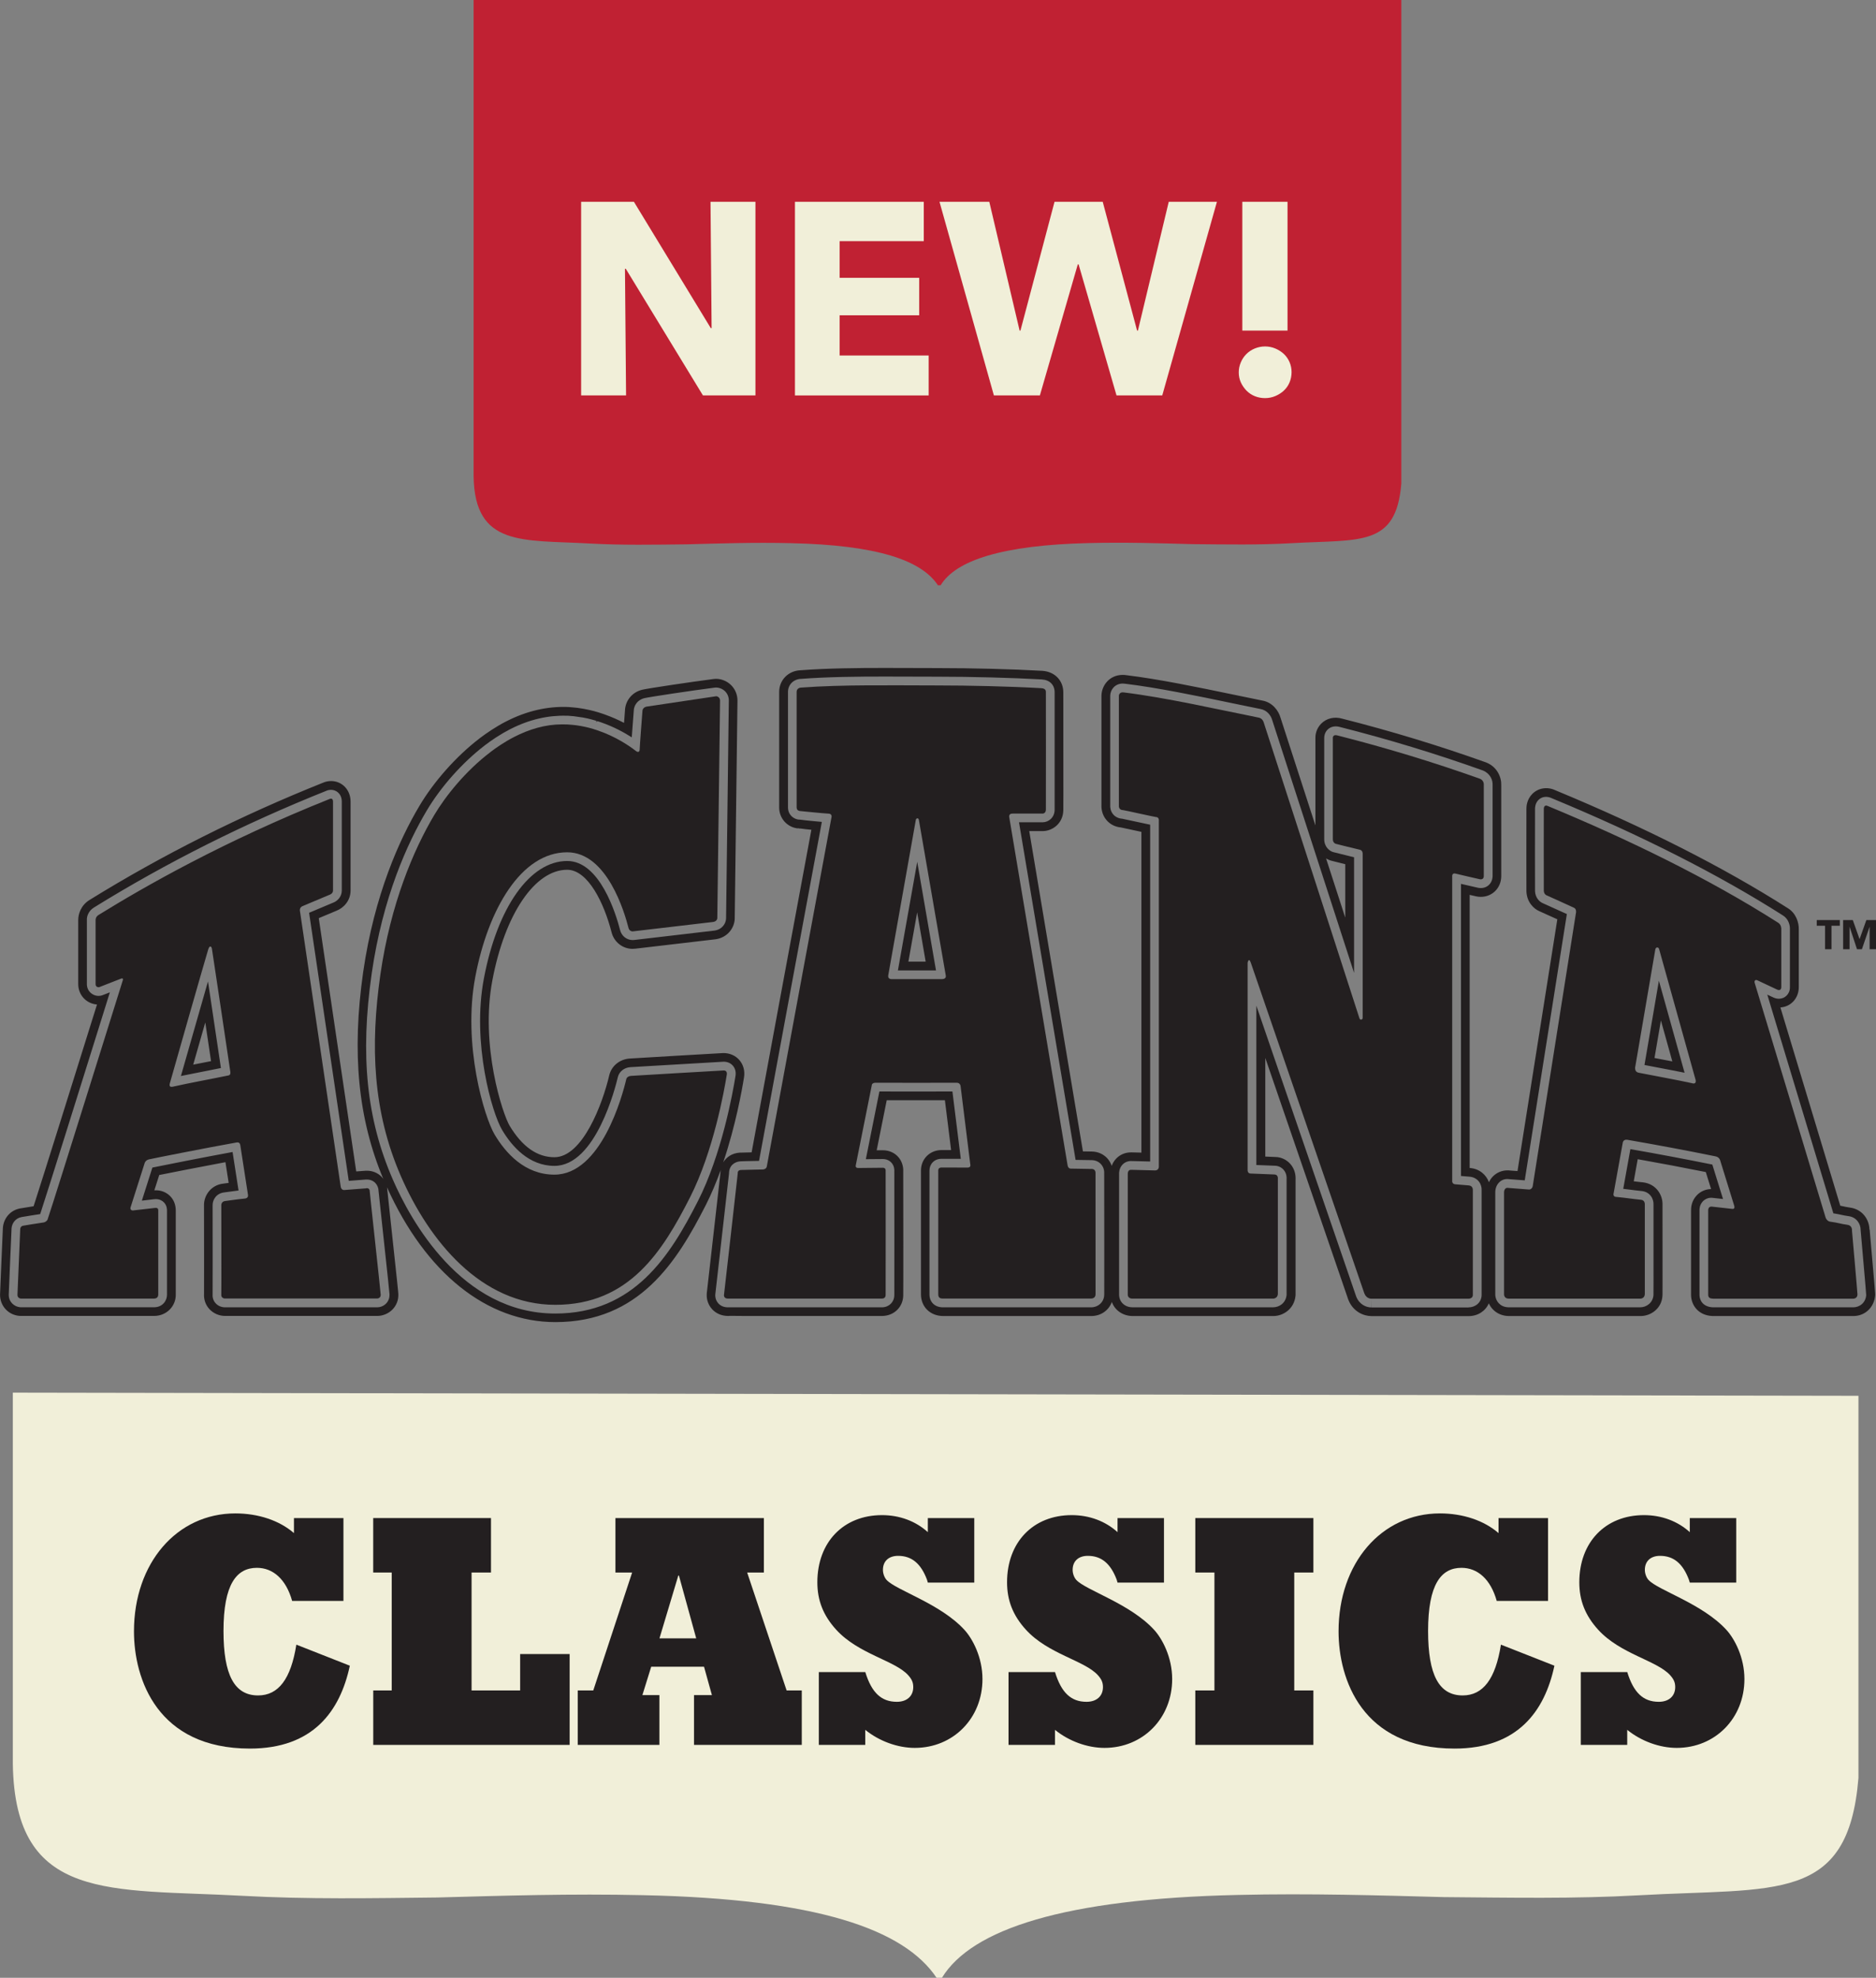
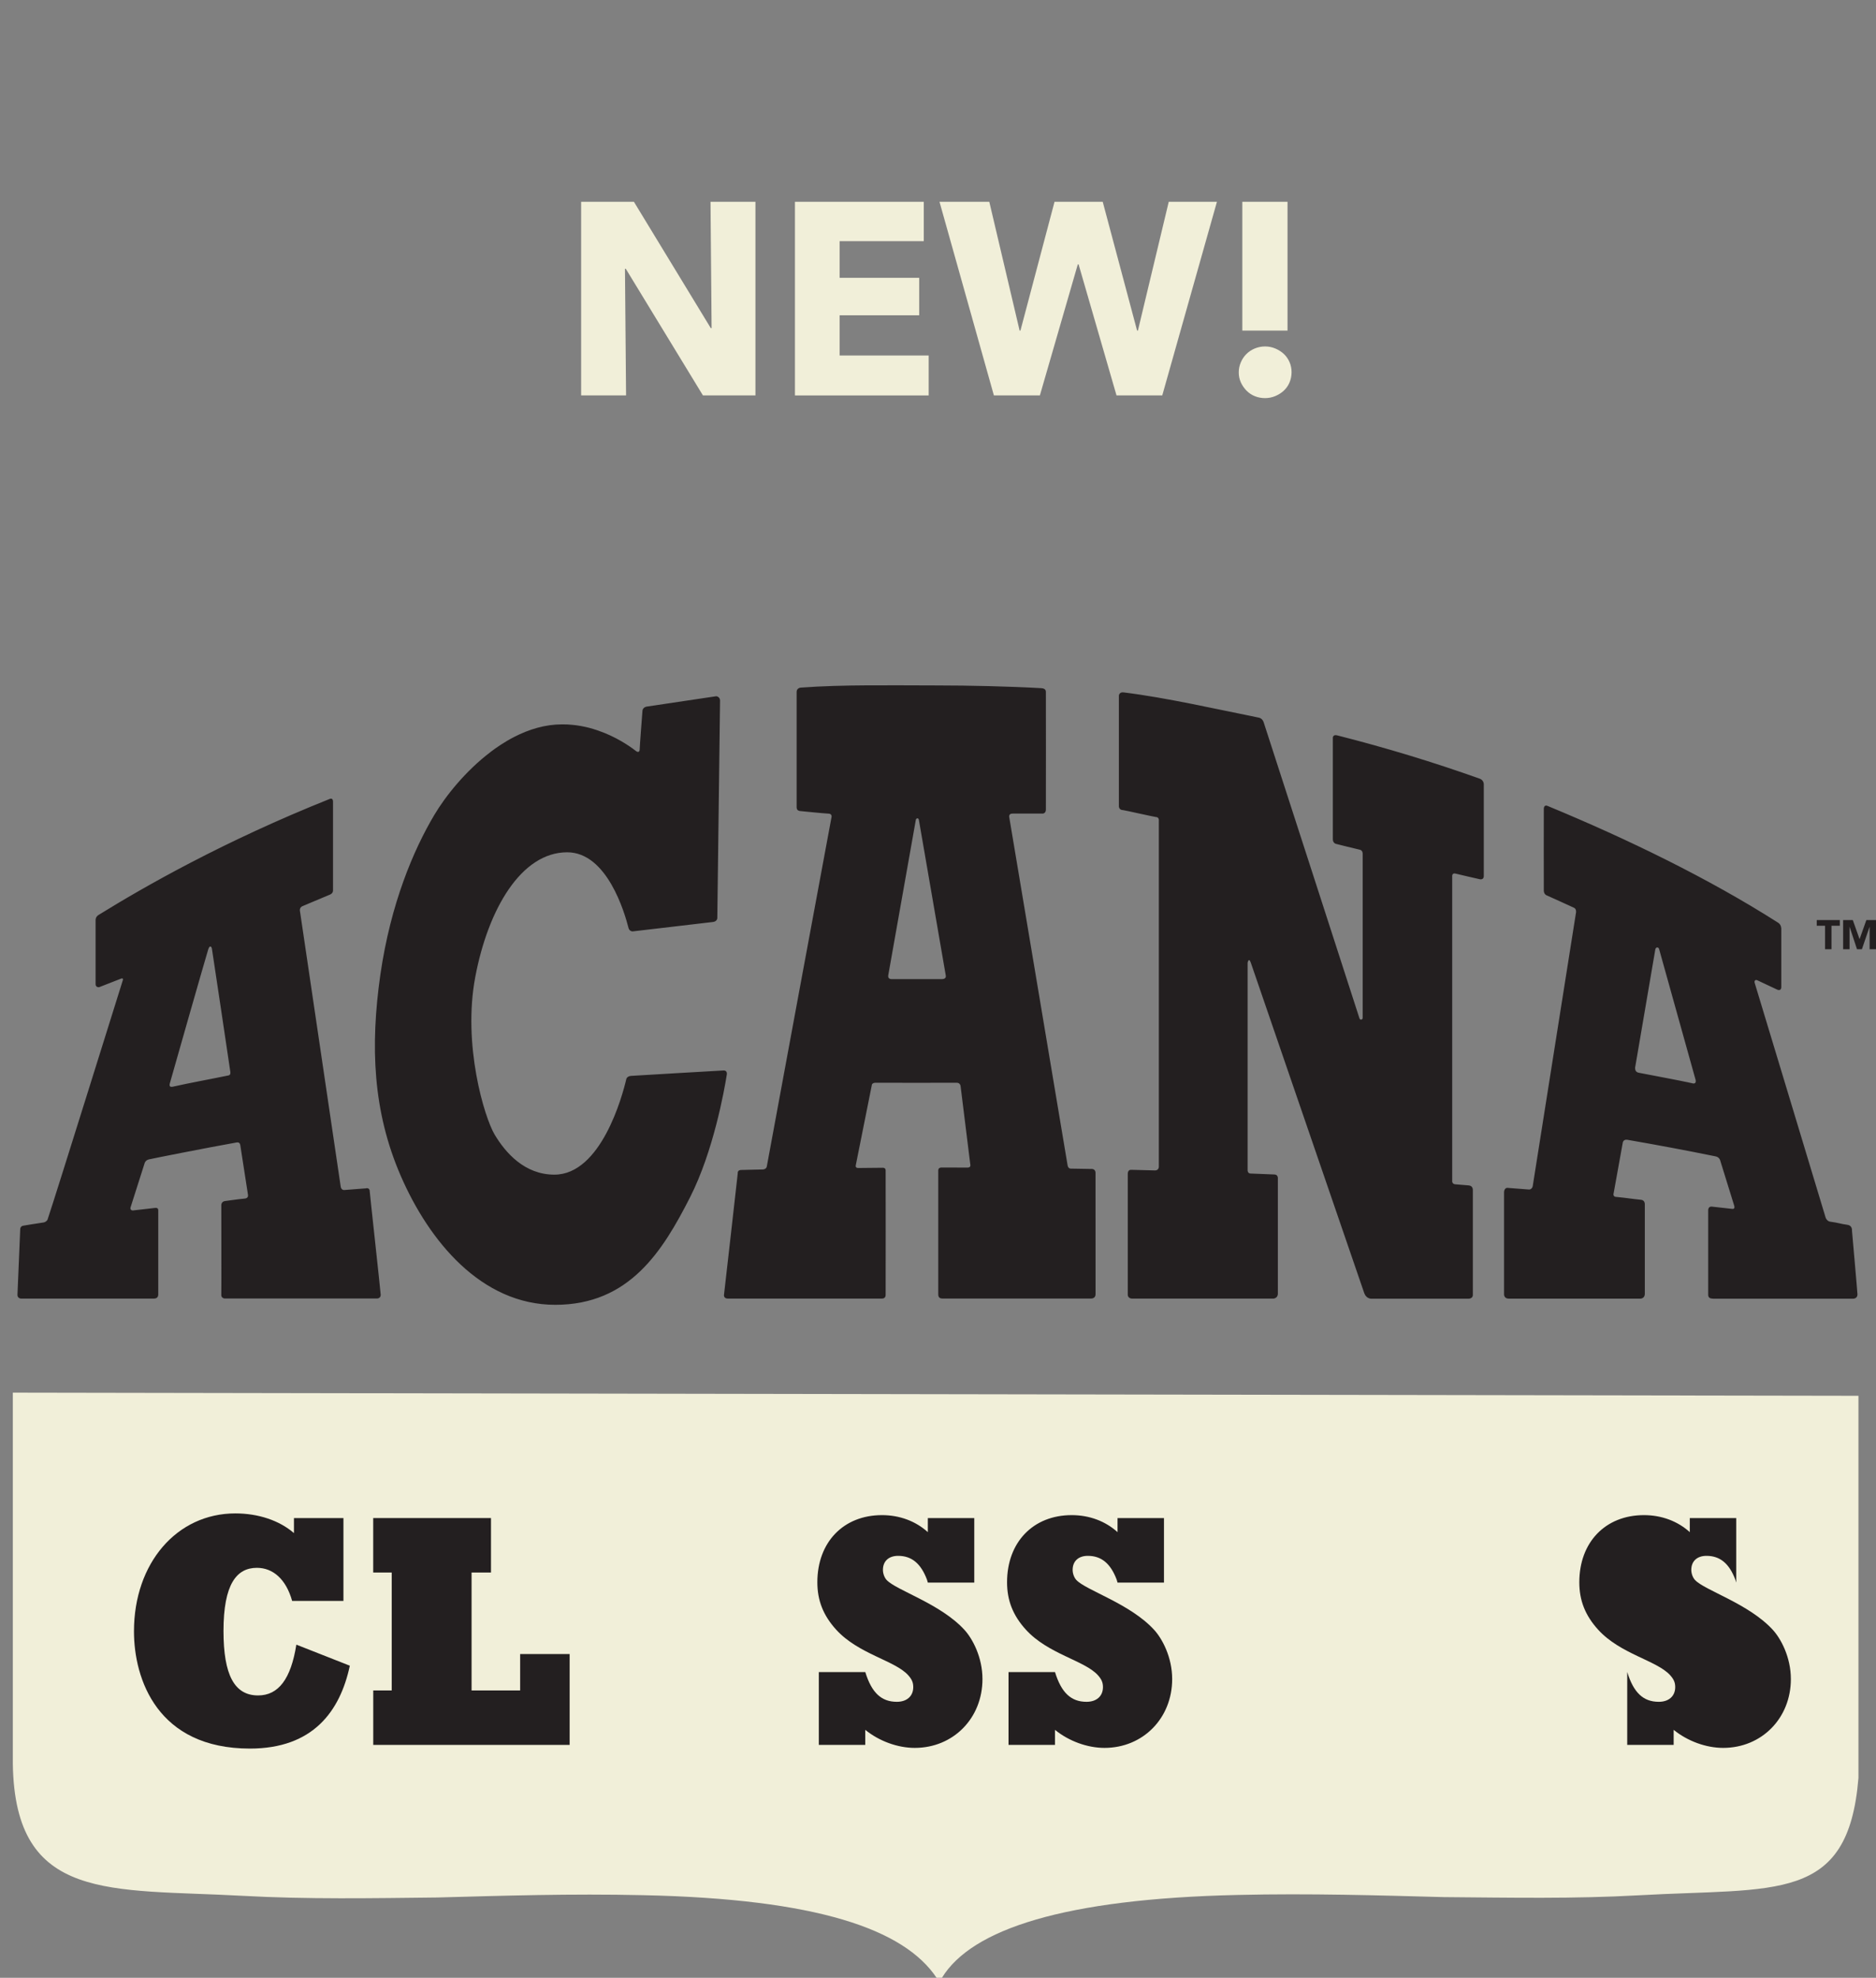
<svg xmlns="http://www.w3.org/2000/svg" id="Layer_1" viewBox="0 0 546.95 576.42">
  <rect x="0" y="0" width="546.95" height="576.42" fill="#808080" stroke="none" />
  <defs>
    <style>.cls-1{fill:#c02133;}.cls-1,.cls-2{fill-rule:evenodd;}.cls-1,.cls-2,.cls-3,.cls-4{stroke-width:0px;}.cls-2,.cls-4{fill:#f1efd9;}.cls-3{fill:#231f20;}</style>
  </defs>
  <path class="cls-2" d="M541.83,406.82v111.38c-2.98,36.52-23.86,31.92-64.02,34.18-18.96,1.06-37.13.69-56.88.53-18.98-.5-38.75-1.13-60.09-.63-50.63,1.14-77.52,9.97-86.21,24.13-.53,0-1.05,0-1.58,0-9.5-14.16-34.81-22.97-85.41-24.06-21.36-.49-41.12.16-60.1.67-18.97.21-37.94.56-56.89-.49-38.42-2.11-66.3,2.01-66.91-38.46v-108.19l538.1.92Z" />
  <path class="cls-3" d="M101.99,485.48c-2.83,13.24-10.71,24.14-29.12,24.14-26.99,0-33.81-20.25-33.81-34.17,0-19.86,12.48-34.37,29.56-34.37,6.64,0,12.83,2.04,17.08,5.74v-4.38h14.43v24.14h-14.96c-1.77-6.33-5.58-9.64-10.27-9.64-5.93,0-9.74,4.77-9.74,18.4,0,12.85,3.19,18.79,10.09,18.79,5.93,0,9.56-4.77,11.15-14.8l15.58,6.13Z" />
  <path class="cls-3" d="M108.81,492.68h5.4v-34.37h-5.4v-15.87h34.34v15.87h-5.66v34.37h14.16v-10.61h14.43v26.48h-57.26v-15.87Z" />
-   <path class="cls-3" d="M168.46,492.68h4.51l11.33-34.37h-4.87v-15.87h43.28v15.87h-4.87l11.5,34.37h4.42v15.87h-31.42v-14.51h5.22l-2.3-8.27h-15.4l-2.57,8.27h4.96v14.51h-23.81v-15.87ZM202.98,477.49l-5.04-18.3h-.18l-5.49,18.3h10.71Z" />
  <path class="cls-3" d="M238.74,487.33h13.54c1.86,6.04,4.69,8.66,9.2,8.66,2.92,0,4.78-1.66,4.78-4.28,0-1.27-.35-2.24-1.5-3.5-3.89-4.28-14.51-6.13-20.97-13.24-3.81-4.19-5.49-8.57-5.49-13.82,0-11.68,7.61-19.57,18.85-19.57,5.13,0,9.82,1.75,13.36,4.96v-4.09h13.54v18.79h-13.54l-.26-.88c-1.77-4.67-4.43-6.91-8.41-6.91-2.74,0-4.42,1.56-4.42,4.09,0,1.07.44,2.24,1.06,2.92,2.74,3.02,15.75,6.91,22.74,14.6,2.3,2.53,5.22,7.89,5.22,14.31,0,11.39-8.5,20.05-19.74,20.05-4.96,0-10.36-1.95-14.43-5.26v4.38h-13.54v-21.22Z" />
  <path class="cls-3" d="M294.05,487.33h13.54c1.86,6.04,4.69,8.66,9.2,8.66,2.92,0,4.78-1.66,4.78-4.28,0-1.27-.35-2.24-1.5-3.5-3.89-4.28-14.51-6.13-20.97-13.24-3.81-4.19-5.49-8.57-5.49-13.82,0-11.68,7.61-19.57,18.85-19.57,5.13,0,9.82,1.75,13.36,4.96v-4.09h13.54v18.79h-13.54l-.26-.88c-1.77-4.67-4.43-6.91-8.41-6.91-2.74,0-4.42,1.56-4.42,4.09,0,1.07.44,2.24,1.06,2.92,2.74,3.02,15.75,6.91,22.74,14.6,2.3,2.53,5.22,7.89,5.22,14.31,0,11.39-8.5,20.05-19.74,20.05-4.96,0-10.36-1.95-14.43-5.26v4.38h-13.54v-21.22Z" />
-   <path class="cls-3" d="M348.49,492.68h5.58v-34.37h-5.58v-15.87h34.43v15.87h-5.58v34.37h5.58v15.87h-34.43v-15.87Z" />
-   <path class="cls-3" d="M453.19,485.48c-2.83,13.24-10.71,24.14-29.12,24.14-26.99,0-33.81-20.25-33.81-34.17,0-19.86,12.48-34.37,29.56-34.37,6.64,0,12.83,2.04,17.08,5.74v-4.38h14.43v24.14h-14.96c-1.77-6.33-5.58-9.64-10.27-9.64-5.93,0-9.74,4.77-9.74,18.4,0,12.85,3.19,18.79,10.09,18.79,5.93,0,9.56-4.77,11.15-14.8l15.58,6.13Z" />
-   <path class="cls-3" d="M460.89,487.33h13.54c1.86,6.04,4.69,8.66,9.2,8.66,2.92,0,4.78-1.66,4.78-4.28,0-1.27-.35-2.24-1.5-3.5-3.89-4.28-14.51-6.13-20.97-13.24-3.81-4.19-5.49-8.57-5.49-13.82,0-11.68,7.61-19.57,18.85-19.57,5.13,0,9.82,1.75,13.36,4.96v-4.09h13.54v18.79h-13.54l-.27-.88c-1.77-4.67-4.43-6.91-8.41-6.91-2.74,0-4.42,1.56-4.42,4.09,0,1.07.44,2.24,1.06,2.92,2.74,3.02,15.75,6.91,22.75,14.6,2.3,2.53,5.22,7.89,5.22,14.31,0,11.39-8.5,20.05-19.74,20.05-4.96,0-10.35-1.95-14.43-5.26v4.38h-13.54v-21.22Z" />
-   <path class="cls-3" d="M52.75,313.6c2.19-.45,4.48-.9,6.72-1.34,1.68-.33,3.35-.65,4.94-.98-.62-4.15-2.46-16.53-3.77-25.25-2.53,8.78-6.27,21.85-7.89,27.56ZM58.98,309.77c-.88.17-1.76.34-2.65.52.99-3.46,2.25-7.87,3.52-12.3.65,4.33,1.26,8.45,1.68,11.28-.84.17-1.69.33-2.55.5ZM479.44,310.39c1.53.3,3.08.59,4.65.89,2.35.45,4.76.9,7.05,1.37-2.38-8.51-5.42-19.4-7.49-26.83-.84,4.92-2.15,12.59-4.2,24.57ZM487.58,309.35c-1.01-.19-2.02-.38-3.02-.58-.74-.14-1.47-.28-2.19-.42.72-4.19,1.34-7.81,1.87-10.94.94,3.36,2.04,7.31,3.33,11.94ZM261.8,282.82h8.37c1.02,0,1.96,0,2.72,0-.91-5.28-3.57-20.69-5.47-31.65-1.94,10.96-4.68,26.32-5.63,31.65ZM264.84,280.27c.65-3.62,1.58-8.85,2.56-14.36.86,4.96,1.72,9.96,2.48,14.36h-5.04ZM545.04,358.37c-.04-2.86-1.98-5.94-5.72-6.43-.87-.12-1.43-.25-1.98-.37-.26-.06-.53-.11-.81-.17-9.89-32.75-14.9-49.33-17.45-57.78,1.42-.09,2.73-.69,3.71-1.7,1.09-1.13,1.68-2.67,1.65-4.37,0-.65,0-3.46,0-16.61.06-2.03-.78-4.83-3.29-6.31-18.67-11.89-41.44-23.44-67.68-34.31-2.37-1.11-5.01-.66-6.71,1.05-1.58,1.59-1.74,3.58-1.73,4.31-.01,6.95-.03,23.21,0,24.12.12,3.12,2.14,5.07,3.74,5.75,1.61.73,3.65,1.65,5.27,2.38l-11.61,73.38c-.7-.05-1.41-.11-2.11-.16-.28-.04-.54-.05-.8-.05-1.61,0-3.12.62-4.24,1.75-.54.54-.91,1.13-1.18,1.7-.78-2.11-2.68-3.9-5.52-4.14-.03,0-.07,0-.1,0v-79.6c.68.16,1.32.3,1.88.43.3.07.77.15,1.35.15,3.35,0,5.92-2.56,5.98-5.95,0-.13,0-.07,0-.2-.01-.82,0-16.15,0-26.35.09-2.38-1.18-5.36-4.32-6.64-.07-.03-.14-.05-.21-.08-13.61-4.86-27.74-9.15-41.81-12.71-2.32-.68-4.62-.11-6.16,1.45-1.56,1.58-1.7,3.49-1.68,4.14,0,0,0,17.48,0,25.53-4.52-13.94-8.56-26.42-10.2-31.49-.56-1.96-2.34-4.44-5.37-4.93-2.65-.53-5.47-1.12-8.4-1.73-10.12-2.1-21.59-4.49-31.08-5.64-.41-.07-.79-.09-1.14-.09-3.83,0-6.16,3.07-6.19,6.09v31.84c-.04.99.12,2.82,1.5,4.42,1.05,1.22,2.52,1.95,4.17,2.11.65.13,2.28.48,3.97.85.77.17,1.44.31,2.01.43v93.49c-.39,0-.78-.02-1.17-.03l-1.6-.04c-.1,0-.21,0-.28,0-1.65,0-3.18.64-4.3,1.81-.65.68-1.05,1.42-1.31,2.12-.28-.83-.73-1.6-1.32-2.24-1.16-1.24-2.79-1.93-4.52-1.94l-2.55-.04-15.65-93.35h4.03c2.77-.07,5.78-2.2,5.9-6.01.01-.27.04-1.08,0-33.41v-.88c.05-3.53-2.44-6.17-6.13-6.41-8.73-.5-20.5-.8-30.73-.8-2.38,0-4.84-.01-7.35-.02-2.62-.01-5.3-.02-7.99-.02-7.66,0-16.58.08-24.45.68-3.51.14-6.17,2.84-6.19,6.26-.01.98-.01,32.9,0,33.78.02,3.18,2.41,5.78,5.55,6.06v-.1c.07.01.13.02.19.04v.08c.16.01.33.01.49,0,.97.15,2.04.26,3.16.36h0c-3.25,17.47-14.64,78.84-17.42,94.02-1.48.03-3,.06-3.51.09-2.1.14-3.8,1.22-4.77,2.82,3.61-10.69,5.46-21.03,6.06-24.77.3-1.88-.18-3.66-1.34-5.02-1.12-1.31-2.78-2.06-4.68-2.06h0c-.83.02-27.14,1.58-27.34,1.6-2.9.21-5.29,2.16-5.93,4.88-1.93,8.26-7.75,23.88-16,23.88-5.01,0-9.4-3.09-13.05-9.18-2.02-3.38-8.65-23.33-5.02-42.42,3.64-19.25,12.39-32.18,21.79-32.18,6.12,0,10.81,9.83,12.96,18.25.72,2.83,3.24,4.8,6.11,4.8.22,0,.59-.03.81-.05.41-.05,4.55-.54,9.23-1.08,8.16-.95,13.56-1.58,14.22-1.67,3.55-.53,5.47-3.43,5.53-5.99,0-.12.03-1.88.45-35.69.18-14.23.34-27.4.35-27.85.01-1.71-.64-3.31-1.83-4.51-1.33-1.34-3.3-2.05-5.1-1.81-6.34.81-19.17,2.73-20.79,3.12-3.31.78-5.01,3.55-5.08,6.07-.11,1.36-.2,2.55-.27,3.6-1.65-.86-3.52-1.7-5.58-2.43-.25-.11-.51-.2-.77-.27-.3-.1-.6-.2-.87-.28-.09-.03-.32-.1-.41-.13-.31-.09-.62-.18-.88-.25-.09-.03-.18-.06-.28-.08-.89-.23-1.8-.43-2.74-.61l-.4-.07c-.27-.05-.54-.09-.99-.16l-.41-.06c-.06,0-.13-.02-.19-.03-.3-.04-.62-.07-.84-.09-.21-.02-.43-.04-.64-.06-.23-.02-.46-.04-.68-.06l-.23-.02c-.1,0-.21-.01-.31-.02h-.2c-.08-.01-.15-.02-.22-.02-5.7-.18-11.67,1.13-17.56,4.13-.12.05-.23.11-.34.17-.62.32-1.25.66-1.86,1.02-.06.03-.13.07-.19.11-.66.39-1.31.79-1.96,1.21l-.25.17c-1.15.75-2.24,1.52-3.23,2.27-.07.06-.14.11-.21.17-6.69,5.14-13.21,12.47-17.47,19.67-5.64,9.5-13.06,25.61-16.35,48.37-3.36,23.54-1.48,42.73,5.88,60.28-.15-.21-.3-.42-.48-.61-1.11-1.16-2.64-1.8-4.3-1.8-.11,0-.32,0-.43.01-.42.03-1.47.11-2.69.2-1.64-11.14-6.56-44.36-10.92-73.82,2.1-.88,4.66-1.96,5.16-2.16,2.05-.8,4.07-2.87,4.11-5.82.02-1.03.02-25.19,0-26.1-.05-3.35-2.49-5.88-5.69-5.88-.79,0-1.59.17-2.17.42-24.13,9.63-47.11,21.16-68.29,34.27-2.45,1.53-3.27,4.05-3.25,5.86v18.64c0,3.17,2.36,5.69,5.47,5.94-.51,1.62-1.11,3.55-1.83,5.84-5.27,16.87-13.76,44.02-16.65,52.95-1.17.18-2.29.37-3.06.5l-.82.13c-2.78.48-4.87,2.76-5.08,5.7-.13,3.06-.8,18.35-.82,19.36-.07,3.27,2.33,5.96,5.57,6.26.15.01.31.02.47.02h28.39c5.82,0,10.29,0,10.59,0,3.53-.05,6.26-2.82,6.21-6.25,0-.18,0-2.95,0-6.56,0-13.81,0-17.66,0-17.83,0-1.73-.55-3.18-1.66-4.3-1.08-1.08-2.55-1.68-4.15-1.68-.14,0-.29,0-.44.02.52-1.63,1.04-3.26,1.43-4.47,3.73-.75,12.33-2.44,19.3-3.74.3,1.9.64,4.14.94,6.04-.13.02-.27.04-.39.05-.49.07-.9.13-1.17.16-3.69.41-5.66,3.55-5.63,6.25.02,9.82.04,24.84.01,25.83-.11,1.69.45,3.3,1.59,4.52,1.15,1.23,2.83,1.96,4.5,1.96.06,0,.13,0,.2,0,.62,0,5.71-.01,18.3-.01s24.79,0,25.79.01c.05,0,.11,0,.16,0,1.62,0,3.27-.71,4.42-1.89,1.15-1.19,1.75-2.78,1.69-4.44-.02-.57-.26-2.94-1.95-18.58-.57-5.23-1.15-10.63-1.25-11.66-.01-.32-.06-.63-.11-.93,11.27,24.99,29.1,39.3,49.11,39.3,24.41,0,35.42-17.58,43.82-34.07,1.66-3.27,3.11-6.76,4.38-10.26-.04.26-.08.52-.09.8-.24,2.29-2.48,21.97-3.98,35.07,0,.09-.02.17-.02.26-.05.78.01,2.78,1.62,4.5,1.16,1.23,2.77,1.91,4.65,1.91.29-.07,1.99,0,4.68,0h34.11c3.69,0,6.12,0,6.21,0,3.41-.1,5.94-2.63,6.02-5.93.05-1.07.02-27.61,0-36.1.09-1.55-.41-3.1-1.4-4.25-1.1-1.28-2.73-2.01-4.52-2.01h-1.82s2.93-14.59,2.93-14.59c1.61,0,3.8,0,6.56,0,3.2,0,7.44,0,10.4,0l1.81,14.53h-2.8c-1.65,0-3.17.62-4.29,1.74-1.1,1.11-1.7,2.6-1.7,4.23,0,.46,0,11.38,0,21.09,0,7.65,0,14.55,0,15.01.02,3.65,2.71,6.3,6.53,6.3h0c.42,0,5.22,0,11.46,0h31.59s.05,0,.07,0c2.83,0,5.12-1.66,6-4.1.29.81.74,1.54,1.35,2.17,1.19,1.23,2.9,1.93,4.7,1.93h41.06c2.82,0,6.03-2.04,6.43-5.83.03-.26.04-.37.03-.64-.01-.89,0-20.42,0-33.41.04-.98-.12-2.82-1.5-4.41-1.14-1.31-2.76-2.04-4.41-2.06l-2.92-.12v-28.76c5.23,15.23,11.57,33.69,16.51,48.08l7.62,22.18c.02.07.05.13.07.2,1.38,3.54,4.51,4.79,6.77,4.79.02,0,.05,0,.07,0h28.28c2.68,0,4.91-1.51,5.85-3.73.28.63.66,1.22,1.13,1.72,1.18,1.26,2.84,1.97,4.69,1.99.42,0,4.85,0,10.56,0h27.89c2.89,0,6.1-2.11,6.35-5.86.03-.35.04-.41.02-26.53.1-2.94-1.89-6.12-5.68-6.57-1.07-.1-1.91-.21-2.71-.31l1.16-6.44c6.63,1.18,13.26,2.43,19.85,3.75l1.54,4.95c-1.62.04-3.1.69-4.18,1.84-1.5,1.58-1.68,3.46-1.66,4.38,0,5.7-.02,23.96,0,24.7.04,2.82,2.02,5.93,6.28,6.09.07,0,.15,0,.22,0,.26,0,4.77,0,10.69,0h30.08s.05,0,.07,0c3.4,0,6.12-2.56,6.34-6.14.01-.38.02-.7-1.61-19.06ZM113.55,377.31c.04.98-.31,1.91-.98,2.6-.79.82-1.86,1.11-2.59,1.11-.08,0-.19,0-.27-.01-.32,0-12.89,0-25.68,0-10.9,0-17.94,0-18.38.01h0c-1.1,0-2.08-.43-2.75-1.15-.66-.7-.98-1.63-.91-2.61.03-.87.01-16.03,0-26.01-.01-1.65,1.14-3.46,3.37-3.72.31-.04.74-.1,1.24-.17.82-.11,1.83-.25,2.95-.39-.43-2.8-1.3-8.45-1.74-11.22-8.01,1.47-20.78,3.99-23.38,4.54-.55,1.74-2.09,6.54-3.07,9.64,1.48-.17,2.89-.33,3.49-.41.22-.03.4-.04.57-.04,1.18,0,1.92.5,2.35.93.93.93.92,2.11.92,2.49,0,.23,0,6.18,0,17.83,0,3.64,0,6.43,0,6.58.02,1.75-1.27,3.66-3.71,3.69-.31,0-4.76,0-10.55,0H6.04c-.08,0-.16-.01-.23-.02-1.61-.15-3.3-1.49-3.26-3.68.02-1,.74-17.43.82-19.3.1-1.4,1.07-2.97,2.97-3.3l.81-.13c1.1-.18,2.92-.49,4.57-.73,2.28-6.94,11.53-36.52,17.14-54.47,1.47-4.7,2.48-7.94,3.17-10.15-1.22.47-2.21.85-2.23.86-.29.11-.65.17-1.04.17-1.92,0-3.43-1.5-3.43-3.42v-18.7c-.07-.96.43-2.63,2.05-3.63,21.05-13.03,43.89-24.49,67.89-34.07.34-.15.79-.24,1.23-.24,1.54,0,3.12,1.16,3.15,3.37.01.79.01,25.12,0,26.02-.02,1.83-1.33,3.09-2.62,3.54,0,0-4.75,2-6.91,2.91,2.65,17.85,10.21,68.92,11.56,78.13,1.96-.16,4.35-.34,5.02-.39.05,0,.21,0,.27,0,.96,0,1.83.36,2.46,1.01.59.62.93,1.47.94,2.36.07.82.68,6.39,1.26,11.78,1.42,13.11,1.92,17.86,1.94,18.38ZM203.43,350.15c-8.06,15.81-18.57,32.68-41.55,32.68-27.38,0-42.23-27.3-47.34-39.03-7.68-17.65-9.58-36.17-6.17-60.07,3.23-22.35,10.49-38.13,16.02-47.44,4.12-6.96,10.43-14.04,16.89-19,.05-.04.1-.08.15-.12.94-.72,1.97-1.45,3.07-2.17l.25-.16c.62-.4,1.25-.79,1.88-1.16.04-.02.08-.05.12-.07.62-.36,1.26-.7,1.88-1.03.11-.07.22-.13.34-.17,5.47-2.77,10.97-3.97,16.23-3.81.04,0,.09,0,.14,0h.22s.21.02.26.02l.25.02c.24.02.49.04.73.06.05,0,.27.02.48.04l2.67.38c.88.16,1.74.35,2.57.57.09.02.17.05.26.08l.84.23s.22.07.27.08l-.09.31c.07-.01.13-.02.2-.03l.08-.21c.21.06.51.16.82.26.18.04.35.1.52.18,3.59,1.26,6.58,2.9,8.77,4.31.17-2.38.4-5.46.58-7.7.01-1.53,1.06-3.24,3.13-3.73,1.41-.34,13.92-2.23,20.52-3.07,1.03-.12,2.21.31,2.98,1.08.71.71,1.1,1.67,1.09,2.7,0,.43-.17,13.66-.35,27.93-.36,28.79-.45,35.43-.45,35.55-.04,1.46-1.1,3.22-3.36,3.55-.6.08-6.24.74-14.13,1.66-4.74.55-8.94,1.04-9.27,1.08-.11.01-.37.03-.48.03-1.72,0-3.22-1.19-3.65-2.88-1.21-4.73-5.91-20.17-15.43-20.17-10.83,0-20.36,13.44-24.29,34.25-3.57,18.81,2.37,39.24,5.34,44.19,2.84,4.75,7.79,10.42,15.23,10.42,12.1,0,17.86-23.2,18.48-25.85.39-1.63,1.85-2.79,3.64-2.92.2-.01,26.51-1.57,27.22-1.59h0c1.11,0,2.04.42,2.69,1.17.67.78.94,1.84.76,2.97-.82,5.13-4.05,22.92-10.99,36.56ZM321.93,377.38c-.02,2.02-1.67,3.64-3.84,3.64h-31.66c-6.31,0-11.15,0-11.49,0h0c-2.39,0-3.94-1.51-3.95-3.77,0-.45,0-7.31,0-14.93,0-9.75,0-20.76,0-21.17,0-.94.34-1.79.96-2.42.64-.64,1.52-.99,2.49-.99h2.71c1.04,0,2.08,0,2.97,0l-2.44-19.63c-2.44,0-7.91.01-12.65.01-2.61,0-6.65,0-8.64-.01l-3.95,19.73,4.94-.04c1.04,0,1.94.4,2.57,1.12.77.9.83,1.94.79,2.5,0,4.09.04,35.03,0,36.1-.05,1.98-1.51,3.44-3.55,3.5-.11,0-2.5,0-6.14,0h-34.11c-2.71,0-4.48,0-4.71,0h0c-1.13,0-2.09-.39-2.76-1.11-.95-1.02-.96-2.24-.93-2.59,1.54-13.51,3.83-33.59,4.01-35.34,0-2.27,1.63-3.4,3.29-3.51.59-.04,2.63-.08,4.3-.11.42,0,.82-.01,1.16-.02,1.92-10.55,15.9-85.87,18.31-98.8-.66-.06-1.55-.14-2.77-.26-1.45-.14-2.57-.25-3.44-.38-.11,0-.22,0-.33,0v-.06s-.06-.01-.09-.02v.07c-1.6-.14-3.23-1.41-3.24-3.55-.01-.9-.01-32.75,0-33.73.01-2.05,1.62-3.67,3.74-3.75,7.88-.6,16.74-.68,24.35-.68,2.69,0,5.36.01,7.98.02,2.51.01,4.98.02,7.36.02,10.18,0,21.9.31,30.58.8,2.35.16,3.76,1.63,3.73,3.83v.93c.02,21.42.02,32.63,0,33.31-.07,2.26-1.81,3.52-3.42,3.56h-6.46s-.51,0-.51,0l16.5,98.4,4.66.07c1.06,0,2.03.41,2.71,1.14.99,1.05.99,2.33.97,2.7.02,12.92.04,34.92.01,35.4ZM428.15,381.05h-28.32l-.03-2.54v2.54c-1.46,0-3.48-.83-4.4-3.18l-7.65-22.27c-6.66-19.39-15.87-46.19-21.46-62.5v46.44l5.35.21c.99,0,1.94.43,2.6,1.19.86.99.91,2.15.87,2.71,0,9.14-.02,32.68,0,33.48,0,.1,0,.23-.01.33-.24,2.33-2.15,3.55-3.9,3.55h-41.06c-.54,0-1.86-.11-2.87-1.16-.68-.7-1.03-1.66-1-2.7,0-.59,0-23.19,0-35.05-.02-.28,0-1.64,1.01-2.69.64-.66,1.51-1.03,2.46-1.03.07,0,.25,0,.32.01l1.5.03c1.26.03,2.52.06,3.77.1v-98.16c-.8-.16-2.03-.43-4.01-.86-1.85-.4-3.63-.79-4.16-.89-1.04-.07-1.96-.51-2.59-1.24-.86-1-.92-2.17-.88-2.73v-31.87c.02-1.76,1.39-3.55,3.65-3.55.22,0,.47.02.74.06,9.47,1.15,20.88,3.52,30.96,5.62,2.93.61,5.76,1.2,8.41,1.73,1.94.32,3.07,1.89,3.43,3.13,2.11,6.5,16.68,51.47,23.9,73.79,0-10.19,0-24.17,0-33.7-.95-.23-2.68-.65-5.81-1.44-1.37-.24-2.92-1.67-2.89-3.87,0-.65,0-29.51,0-29.51,0-.29.05-1.44.95-2.36.88-.89,2.21-1.2,3.63-.79,14.08,3.56,28.13,7.83,41.67,12.67,2.12.86,2.92,2.77,2.84,4.27,0,7.2-.01,25.71,0,26.44-.03,2.11-1.48,3.56-3.44,3.56-.37,0-.66-.05-.8-.08-.68-.16-3.12-.71-4.98-1.14v85.13c.23.02.45.04.66.06.54.05,1.09.1,1.82.15,2.46.2,3.65,2.22,3.54,4.01v30.51c-.08,2.35-2.02,3.57-3.8,3.57ZM386.63,250.2c.57.34,1.17.58,1.78.72,1.61.4,2.85.71,3.8.95,0,4.64,0,10.1,0,15.58-1.78-5.49-3.69-11.38-5.59-17.25ZM544.1,377.36c-.15,2.44-2.03,3.66-3.8,3.66h-30.15c-5.97,0-10.5,0-10.71,0-2.91-.11-3.93-2-3.95-3.59-.02-.78,0-22.28,0-24.72-.02-.23,0-1.54.97-2.57.7-.74,1.75-1.16,2.82-1.03,1.03.11,2.05.22,3.07.34l-3.12-10.04c-7.88-1.59-15.89-3.1-23.89-4.5l-2.08,11.57c.76.09,1.43.17,2.1.26.99.13,1.98.26,3.34.39,2.36.28,3.47,2.24,3.38,3.99.02,26.04,0,26.15-.01,26.32-.16,2.29-2.09,3.57-3.82,3.57h-27.89c-5.7,0-10.12,0-10.54,0-1.46-.02-2.36-.65-2.86-1.19-1.02-1.09-1.03-2.4-1.01-2.77v-29.59c0-.39.07-1.79,1.1-2.83.75-.76,1.73-1.13,2.98-.96,1.51.11,3.01.22,4.51.34l12.28-77.61c-1.62-.74-4.8-2.18-7.04-3.18-.96-.41-2.17-1.6-2.24-3.52-.04-.92,0-20.17,0-24.02,0-.34.06-1.59.99-2.53.96-.97,2.45-1.2,3.88-.52,26.12,10.82,48.78,22.31,67.34,34.13,1.68.99,2.2,2.91,2.1,4.23,0,4.79.02,16.37,0,16.68.04,1.18-.48,2-.93,2.46-.59.61-1.4.95-2.28.95-.73,0-1.31-.23-1.53-.33-.01,0-.83-.39-1.85-.87,1.93,6.37,6.82,22.53,19.26,63.74.99.15,1.61.28,2.24.42.61.13,1.22.27,2.18.4,2.35.31,3.55,2.26,3.53,4.04,1.62,18.31,1.61,18.69,1.61,18.87Z" />
+   <path class="cls-3" d="M460.89,487.33h13.54c1.86,6.04,4.69,8.66,9.2,8.66,2.92,0,4.78-1.66,4.78-4.28,0-1.27-.35-2.24-1.5-3.5-3.89-4.28-14.51-6.13-20.97-13.24-3.81-4.19-5.49-8.57-5.49-13.82,0-11.68,7.61-19.57,18.85-19.57,5.13,0,9.82,1.75,13.36,4.96v-4.09h13.54v18.79l-.27-.88c-1.77-4.67-4.43-6.91-8.41-6.91-2.74,0-4.42,1.56-4.42,4.09,0,1.07.44,2.24,1.06,2.92,2.74,3.02,15.75,6.91,22.75,14.6,2.3,2.53,5.22,7.89,5.22,14.31,0,11.39-8.5,20.05-19.74,20.05-4.96,0-10.35-1.95-14.43-5.26v4.38h-13.54v-21.22Z" />
  <path class="cls-3" d="M539.95,358.56s.11-1.4-1.34-1.59c-2.13-.3-2.69-.6-4.85-.89-1.17-.07-1.52-1.29-1.52-1.29,0,0-20.5-67.9-20.6-68.14-.35-.85.2-1.18.65-.98.51.25,5.89,2.77,5.89,2.77,0,0,1.2.54,1.16-.84,0-.3,0-16.78,0-16.78,0,0,.09-1.3-.94-1.91-20.35-12.96-43.84-24.35-67.02-33.95-1.29-.66-1.28.73-1.28.73,0,0-.04,23.01,0,23.92.04,1,.74,1.3.74,1.3,0,0,7.34,3.3,8.08,3.67.75.36.57,1.36.57,1.36l-12.63,79.81s-.24,1.09-1.29.92c-1.93-.16-3.87-.31-5.81-.45-1.26-.23-1.25,1.26-1.25,1.26v29.73s-.07,1.26,1.34,1.28c1.27,0,38.41,0,38.41,0,0,0,1.2,0,1.29-1.28.01-.15,0-26.15,0-26.15,0,0,.11-1.24-1.08-1.38-2.87-.28-4.17-.55-7.07-.82-1.28.03-.95-1.03-.95-1.03l2.65-14.7s.09-1.14,1.35-.94c8.73,1.51,17.3,3.12,25.67,4.82,1.24.22,1.43,1.28,1.43,1.28l4.02,12.97s.48,1.23-.55,1.07c-1.99-.22-3.99-.45-6.01-.67-1.04-.04-.98,1.07-.98,1.07,0,0-.02,23.88,0,24.69.01.79.54,1.05,1.39,1.08.31,0,40.85,0,40.85,0,0,0,1.21.06,1.28-1.19.01-.41-1.61-18.73-1.61-18.73ZM493.33,315.7c-4.8-1.05-10.58-2.06-15.48-3.04-1.58-.25-1.05-1.97-1.05-1.97,0,0,5.79-33.79,5.81-33.99.15-.76,1-.75,1.13-.01.08.33,10.53,37.73,10.53,37.73,0,0,.64,1.73-.94,1.29ZM106.85,346.33c-.84.05-4.31.33-6.46.5-.58.05-.99-.45-1.05-.94-.05-.49-11.87-80.24-11.87-80.24,0,0-.32-1.12.73-1.56,1.05-.44,7.98-3.35,7.98-3.35,0,0,.89-.31.91-1.17.01-.86.02-25.08,0-25.95-.01-.88-.55-.95-.89-.8-30.86,12.32-53.92,25.47-67.49,33.86-.9.56-.84,1.47-.84,1.47v18.7c0,.85.84.94,1.1.84.27-.09,6.17-2.39,6.32-2.47.14-.08.76-.2.51.49-.25.7-19.36,62.08-21.92,69.69-.17.5-.84.84-1.13.88-2.28.32-5.18.82-5.99.95-.81.14-.86.9-.86.9,0,0-.79,18.24-.81,19.24-.02,1.01.95,1.1.95,1.1,0,0,37.93.02,38.89,0,.97-.01,1.21-.7,1.21-1.14,0-.44,0-24,0-24.37,0-.36.06-1.04-.96-.91-1.02.13-4.31.49-6.45.74-.32.04-.84-.27-.68-.86.18-.57,4.13-12.97,4.13-12.97,0,0,.22-.8,1.21-1.05.99-.24,16.88-3.39,25.59-4.94.31-.05.92-.09,1.07.76.15.86,2.14,13.66,2.25,14.51.11.85-.56,1.05-.91,1.08-2.46.23-4.65.59-5.76.72-1.12.12-1.11,1.18-1.11,1.18,0,0,.05,25.37,0,26.18-.05.81.75,1.08,1.06,1.05.31-.02,44.15-.01,44.36,0,.2.02,1.09-.16,1.05-1.1-.03-.92-3.21-29.83-3.2-30.15.01-.32-.12-.97-.96-.91ZM66.48,313.46c-5.05,1.05-11.16,2.14-16.15,3.27-.58.08-1.08.03-.81-1,.27-1.04,10.74-37.68,11.19-39.03.44-1.35.95-.83,1.07-.23.12.6,5.24,34.95,5.37,35.9.13.95-.39,1.04-.66,1.1ZM211.03,311.98c-.58.01-26.46,1.54-27.1,1.59-.64.04-1.2.39-1.34.96-1.15,4.94-7.37,27.82-20.96,27.82-8.71,0-14.27-6.41-17.41-11.66-3.01-5.03-9.4-26.26-5.65-45.97,3.72-19.72,13.37-36.32,26.79-36.32,11.65,0,16.75,17.61,17.89,22.08.18.69.79,1.03,1.32.96.54-.08,22.32-2.59,23.37-2.74,1.04-.16,1.18-.91,1.19-1.12,0-.21.79-62.52.8-63.41,0-.9-.8-1.29-1.2-1.24l-20.26,3.02c-1.23.29-1.17,1.33-1.17,1.33,0,0-.81,10.44-.8,11.11,0,.68-.39,1.04-1.12.47-1.83-1.42-5.78-4.16-11.1-5.97h0s-.07-.03-.11-.04c-.3-.1-.61-.2-.92-.29-.08-.02-.15-.05-.22-.08-.33-.09-.67-.19-1.01-.28-.05-.01-.1-.03-.15-.05-.78-.2-1.58-.38-2.4-.53-.12-.02-.24-.04-.36-.06-.29-.05-.58-.09-.87-.14-.15-.02-.3-.04-.45-.06-.27-.03-.55-.07-.83-.09-.15-.02-.31-.03-.46-.04-.3-.03-.61-.05-.9-.07-.13,0-.26-.01-.4-.02-.03,0-.06,0-.09,0h0c-.41-.01-.82-.02-1.24-.02-4.89,0-9.6,1.42-13.98,3.67h-.01s-.05.03-.08.05c-.62.32-1.25.66-1.86,1.02,0,0,0,0,0,0-.61.36-1.21.73-1.8,1.11-.08.05-.16.11-.24.16-1,.65-1.98,1.34-2.92,2.06h.02c-7.33,5.56-13.17,12.91-16.42,18.4-5.98,10.06-12.68,25.7-15.69,46.5-2.96,20.77-2.22,39.85,5.98,58.69,8.21,18.85,23.38,37.51,45.01,37.51s31.32-15.66,39.28-31.29c6.81-13.38,9.97-30.99,10.74-35.81.13-.81-.29-1.21-.88-1.2ZM318.19,340.69c-1.98-.04-3.97-.06-5.97-.1-.84.03-.96-.95-.96-.95l-17-101.39s-.33-1.17.98-1.13c.18,0,8.76,0,8.76,0,0,0,.9-.02.93-1.11.04-1.09,0-33.74,0-34.15,0-.42.06-1.2-1.33-1.29-9.27-.53-21.01-.8-30.44-.8-12.55,0-27.35-.29-39.6.63-.6.02-1.29.38-1.3,1.24-.01.86-.01,32.66,0,33.69,0,1.02,1.03,1.04.91,1.03-.12,0,7.62.77,8.35.77.73,0,1.02.48.91,1.02-.11.54-18.75,100.98-18.85,101.72-.09.74-.76.95-1.14.97-.37.03-5.49.09-6.45.15-.95.07-.92.78-.91,1.06,0,.28-4.01,35.42-4.01,35.42,0,0-.06,1.02,1.13,1,1.18-.01,44.39.02,44.92,0,.52-.01,1.07-.21,1.09-1.06.04-1.06,0-36.1,0-36.1,0,0,.15-.97-.79-.97-2.41.02-4.83.05-7.23.07-.95-.01-.68-.83-.68-.83l4.66-23.29s0-.75,1.18-.73c1.18.04,22.49.02,23.56,0,1.07-.01,1.15,1,1.15,1l2.82,22.74s.32,1.01-.79.99c-1.11-.02-5.09-.02-7.64-.02-.3,0-.9.12-.9.85,0,.73,0,35.09,0,36.11,0,1.02.58,1.24,1.37,1.23.77-.01,43.16,0,43.16,0,0,0,1.32.06,1.33-1.23.02-.48-.01-35.41-.01-35.41,0,0,.07-1.14-1.19-1.15ZM274.63,285.36c-1.42,0-14.73,0-14.73,0,0,0-1.13.04-.93-1.11.22-1.15,7.98-44.84,8.04-45.3.06-.46.73-.73.89,0,.18,1,7.83,45.29,7.83,45.29,0,0,.33,1.13-1.1,1.12ZM431.45,226.96c-13.48-4.81-27.33-9.02-41.53-12.62-1.35-.39-1.33.7-1.33.7,0,0,0,29.14,0,29.54-.01,1.2.97,1.38.97,1.38,0,0,6.49,1.63,6.81,1.67,1,.16.92,1.24.92,1.24,0,0,.01,47,0,47.76,0,.6-.73.78-.94.16-.3-1.01-27.94-86.32-27.94-86.32,0,0-.33-1.14-1.48-1.33-11.83-2.37-27.06-5.84-39.27-7.33-1.43-.23-1.45.98-1.45.98v31.97s-.17,1.32,1.2,1.34c.51.05,9.22,2.01,9.6,2.02.99,0,.85,1.11.85,1.11v100.83s-.01,1.05-1.09,1.06c-2.31-.06-4.62-.12-6.93-.18-1.09-.09-1.04,1.17-1.04,1.17,0,0,0,34.85,0,35.14-.04,1.28,1.33,1.23,1.33,1.23h41.06s1.23,0,1.37-1.28c-.02-.36,0-33.65,0-33.65,0,0,.16-1.24-1.03-1.25-1.74-.07-5.11-.2-6.79-.27-1.13.06-1-1.13-1-1.13v-60.29s.33-1.77.94-.01c5.08,14.8,29.19,85.01,33.09,96.35.64,1.64,2.06,1.56,2.06,1.56h28.32s1.22.01,1.26-1.03v-30.66s.07-1.22-1.17-1.33c-1.51-.1-2.24-.21-3.75-.31-1.3,0-1.1-1.12-1.1-1.12v-88.49s-.19-1.31,1.05-.94c.66.19,7.03,1.63,7.03,1.63,0,0,1.12.25,1.13-.92-.02-.32,0-26.61,0-26.61,0,0,.13-1.26-1.15-1.78Z" />
  <path class="cls-3" d="M532.11,269.81h-2.43v-1.66h6.72v1.66h-2.43v6.84h-1.87v-6.84Z" />
  <path class="cls-3" d="M537.36,268.15h2.83l1.96,5.54h.02l1.97-5.54h2.82v8.5h-1.87v-6.52h-.02l-2.23,6.52h-1.43l-2.15-6.52h-.02v6.52h-1.87v-8.5Z" />
-   <path class="cls-1" d="M408.56,0v140.89c-1.5,18.62-11.99,16.27-32.18,17.43-9.53.54-18.66.35-28.59.27-9.54-.26-19.48-.58-30.2-.32-25.45.58-38.96,5.08-43.34,12.3-.27,0-.53,0-.8,0-4.78-7.22-17.5-11.71-42.93-12.27-10.73-.25-20.67.08-30.21.34-9.54.11-19.07.29-28.6-.25-19.31-1.08-33.33,1.03-33.63-19.61,0-61.88,0-109.76,0-138.79h270.48Z" />
  <path class="cls-4" d="M204.94,115.24l-22.49-36.9h-.24l.32,36.9h-13.1v-56.43h15.39l22.41,36.82h.24l-.32-36.82h13.1v56.43h-15.31Z" />
  <path class="cls-4" d="M231.77,115.24v-56.43h37.56v11.48h-24.54v10.68h23.2v10.92h-23.2v11.72h25.96v11.64h-38.98Z" />
  <path class="cls-4" d="M338.85,115.24h-13.33l-11.05-38.18h-.24l-11.05,38.18h-13.41l-15.86-56.43h14.52l8.84,37.54h.24l9.94-37.54h14.05l10.02,37.54h.24l8.99-37.54h14.05l-15.94,56.43Z" />
  <path class="cls-4" d="M376.56,108.46c0,1.06-.2,2.06-.59,2.99-.39.93-.95,1.73-1.66,2.39-.71.66-1.54,1.19-2.49,1.59-.95.4-1.95.6-3,.6s-2.04-.19-2.96-.56c-.92-.37-1.72-.9-2.41-1.59-.68-.69-1.24-1.49-1.66-2.39-.42-.9-.63-1.89-.63-2.95s.2-1.98.59-2.91c.39-.93.93-1.74,1.62-2.43.68-.69,1.5-1.24,2.45-1.63s1.95-.6,3-.6,2.05.2,3,.6c.95.4,1.78.93,2.49,1.59.71.67,1.26,1.46,1.66,2.39.4.93.59,1.9.59,2.91ZM362.2,96.35v-37.54h13.18v37.54h-13.18Z" />
</svg>